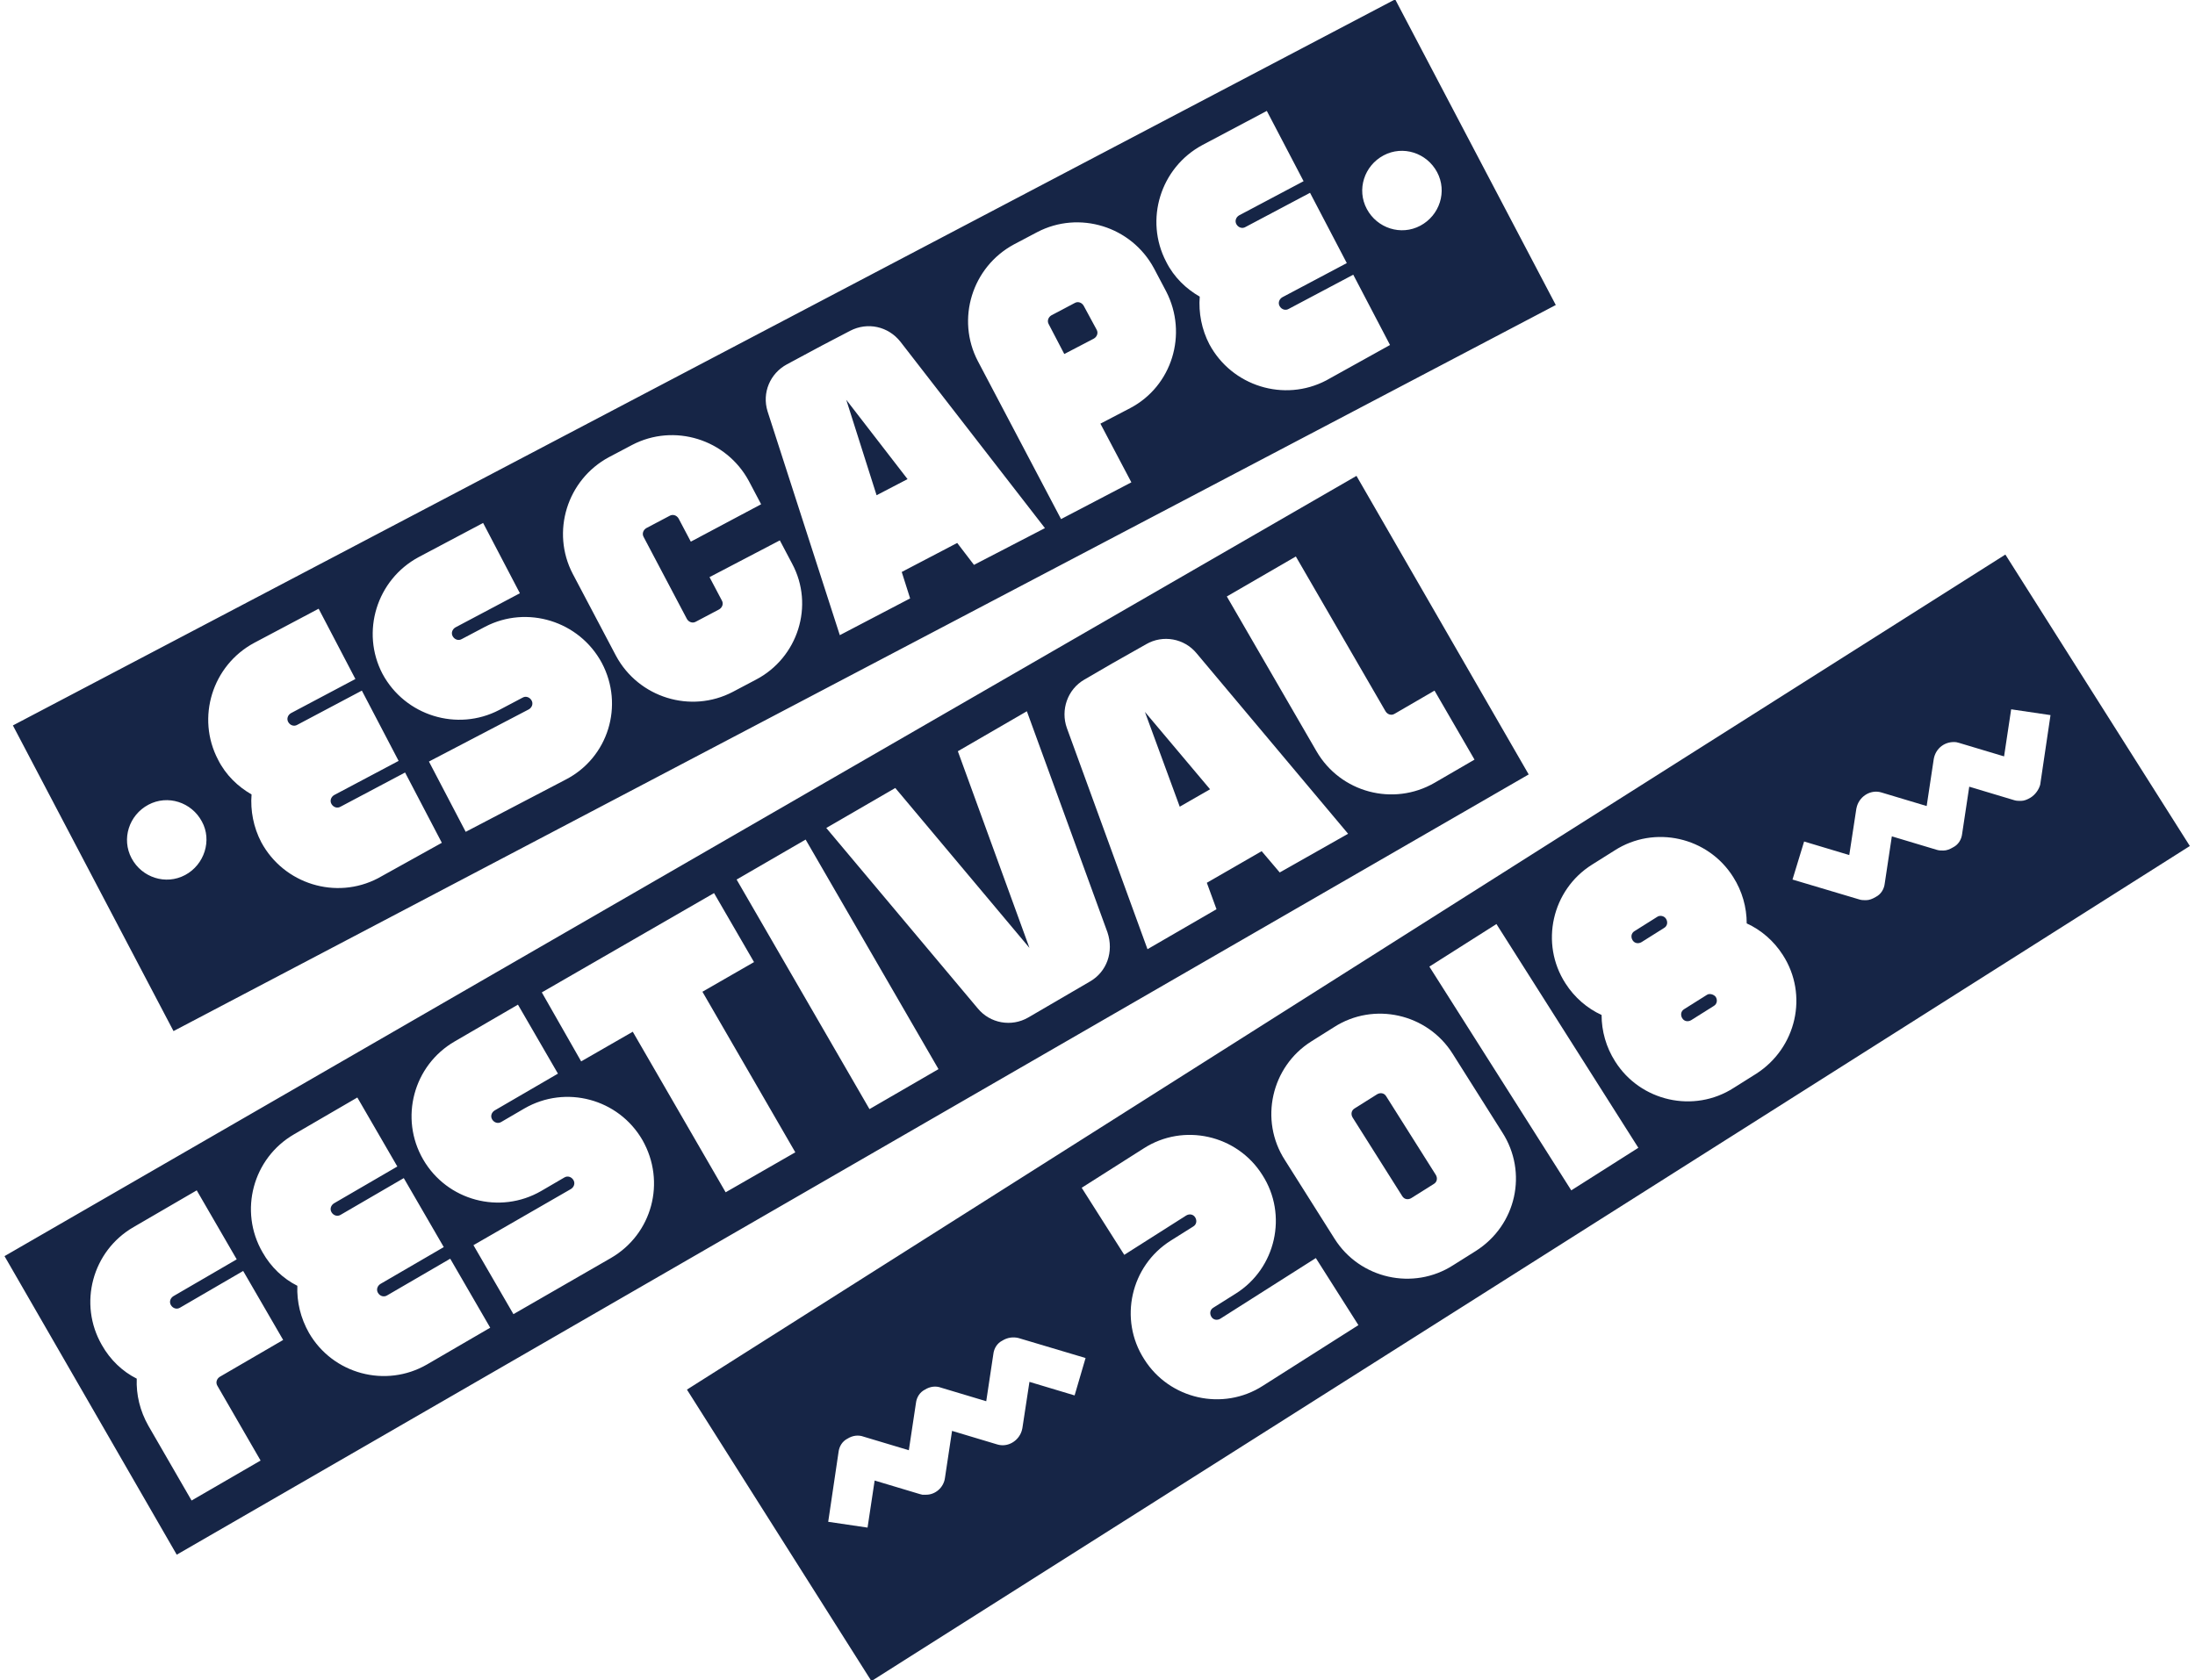
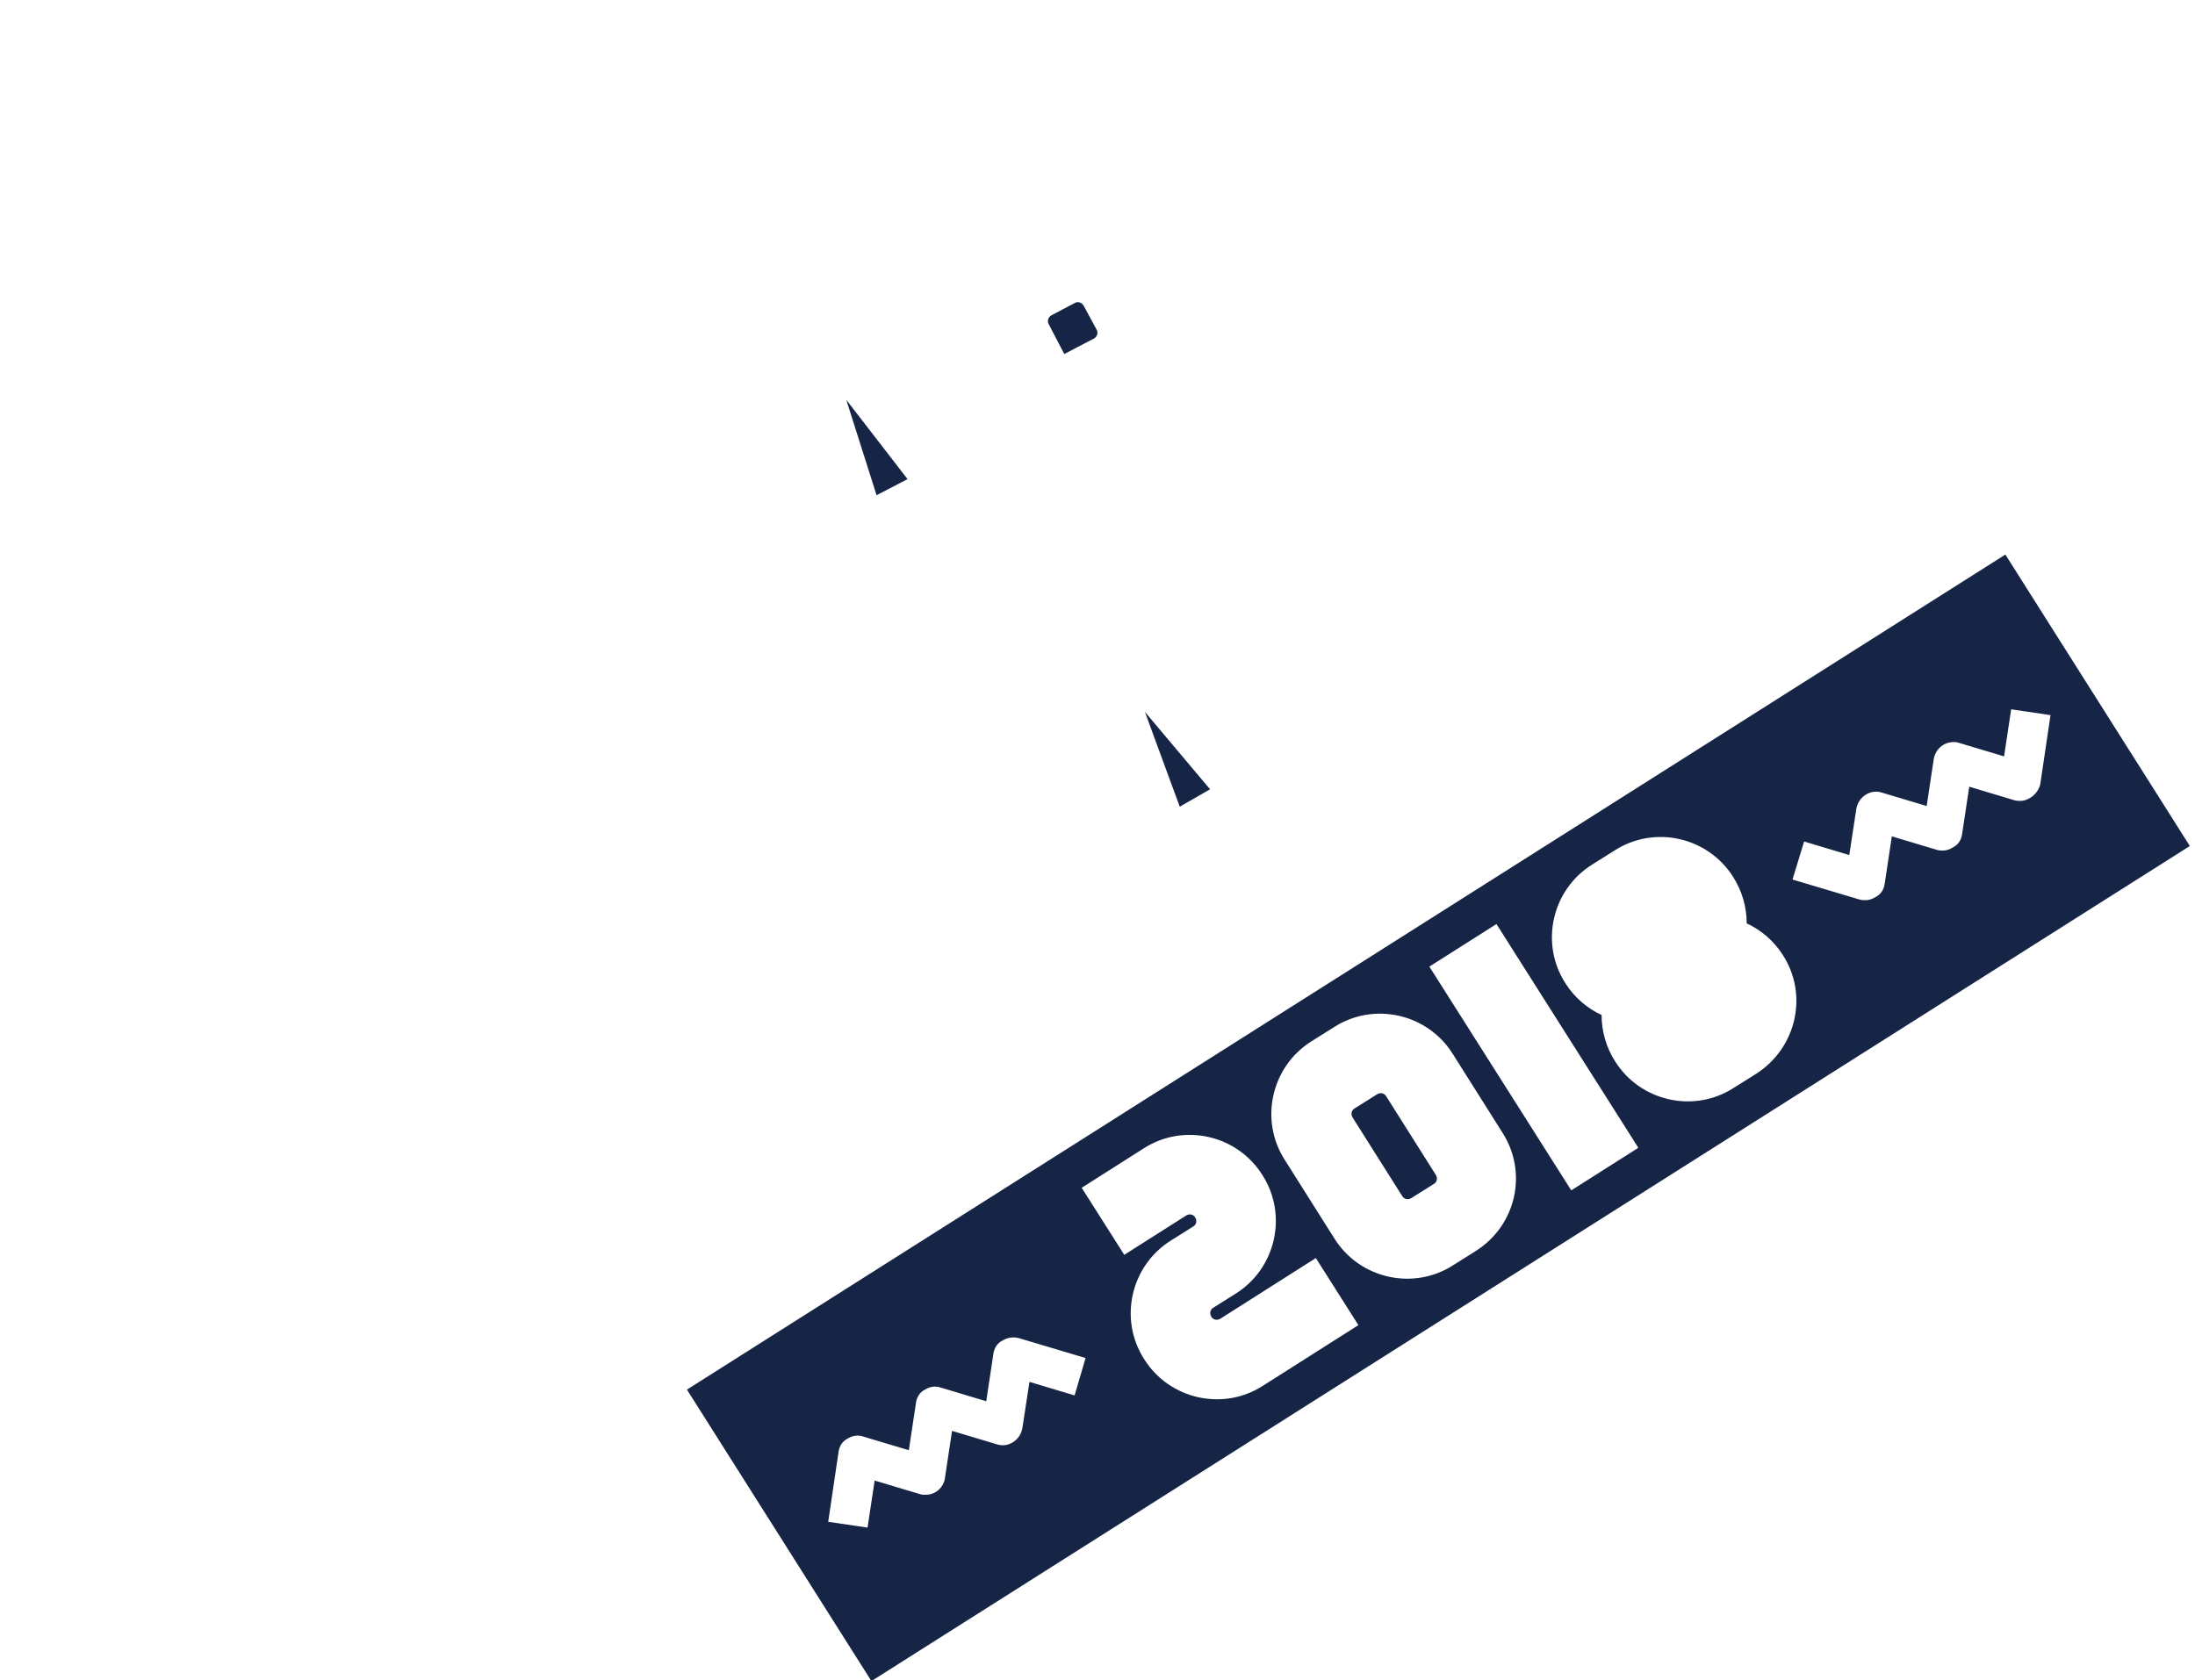
<svg xmlns="http://www.w3.org/2000/svg" version="1.1" id="Layer_1" x="0px" y="0px" viewBox="0 0 340.3 260.6" style="enable-background:new 0 0 340.3 260.6;" xml:space="preserve">
  <style type="text/css">
	.st0{fill:#162546;}
</style>
  <g>
    <g>
      <polygon class="st0" points="182.9,125.1 187.6,122.4 177.5,110.4   " />
-       <path class="st0" d="M210.3,73.8L0.7,194.8l26.7,46.3l209.6-121L210.3,73.8z M33.7,214.9l6.7,11.6l-10.7,6.2L23,221.1    c-1.3-2.3-1.9-4.8-1.8-7.3c-2.2-1.1-4.1-2.9-5.4-5.2c-3.7-6.4-1.5-14.6,4.9-18.3l9.8-5.7l6.2,10.7l-9.8,5.7    c-0.5,0.3-0.7,0.9-0.4,1.4c0.3,0.5,0.9,0.7,1.4,0.4l0,0l9.8-5.7l6.2,10.7l-9.8,5.7C33.6,213.8,33.4,214.4,33.7,214.9z M66.2,211.6    L66.2,211.6c-6.4,3.7-14.6,1.5-18.3-4.9c-1.3-2.3-1.9-4.8-1.8-7.3c-2.2-1.1-4.1-2.9-5.4-5.2c-3.7-6.4-1.5-14.6,4.9-18.3l9.8-5.7    l6.2,10.7l-9.8,5.7c-0.5,0.3-0.7,0.9-0.4,1.4c0.3,0.5,0.9,0.7,1.4,0.4h0l9.8-5.7l6.2,10.7l-9.8,5.7c-0.5,0.3-0.7,0.9-0.4,1.4    c0.3,0.5,0.9,0.7,1.4,0.4l9.8-5.7l6.2,10.7L66.2,211.6z M94.7,195.1l-15.1,8.7l-6.2-10.7l15.1-8.7c0.5-0.3,0.7-0.9,0.4-1.4    c-0.3-0.5-0.9-0.7-1.4-0.4l-3.6,2.1c-6.4,3.7-14.6,1.5-18.3-4.9c-3.7-6.4-1.5-14.6,4.9-18.3l9.8-5.7l6.2,10.7l-9.8,5.7    c-0.5,0.3-0.7,0.9-0.4,1.4c0.3,0.5,0.9,0.7,1.4,0.4h0l3.6-2.1c6.4-3.7,14.6-1.5,18.3,4.9C103.3,183.3,101.1,191.4,94.7,195.1z     M112.5,184.9l-14.4-24.9l-8,4.6L84,153.9l26.7-15.4l6.2,10.7l-8,4.6l14.4,24.9L112.5,184.9z M134.8,172l-20.6-35.6l10.7-6.2    l20.6,35.6L134.8,172z M169,152.2l-4.8,2.8l-4.8,2.8c-2.6,1.5-5.9,0.9-7.8-1.4l-23.5-28l10.7-6.2l20.8,24.8l-11.1-30.5l10.7-6.2    l12.5,34.3C172.7,147.6,171.6,150.7,169,152.2z M198.4,135.3l-2.8-3.3l-8.5,4.9l1.5,4.1l-10.7,6.2l-12.5-34.3    c-1-2.8,0.1-6,2.7-7.5l4.3-2.5l5.3-3c2.6-1.5,5.9-0.9,7.8,1.4l23.5,28L198.4,135.3z M204.1,116.5L204.1,116.5l-13.9-24l10.7-6.2    l13.9,24c0.3,0.5,0.9,0.7,1.4,0.4h0l6.2-3.6l6.2,10.7l-6.2,3.6l0,0C216,125.1,207.8,122.9,204.1,116.5z" />
    </g>
    <g>
      <polygon class="st0" points="135.9,76.8 140.7,74.3 131.2,62   " />
      <path class="st0" d="M168,47.4L168,47.4L168,47.4c-0.3-0.5-0.9-0.7-1.4-0.4l-3.6,1.9c-0.5,0.3-0.7,0.9-0.4,1.4l2.4,4.6l4.6-2.4    c0.5-0.3,0.7-0.9,0.4-1.4L168,47.4z" />
-       <path class="st0" d="M216.3-0.1L2,112.5l24.9,47.4L241.2,47.3L216.3-0.1z M28.7,135.7c-3,1.6-6.7,0.4-8.3-2.6    c-1.6-3-0.4-6.7,2.6-8.3c3-1.6,6.7-0.4,8.3,2.6C32.9,130.3,31.7,134.1,28.7,135.7z M58.6,136.2c-6.5,3.4-14.6,0.9-18.1-5.6    c-1.2-2.3-1.7-4.9-1.5-7.4c-2.1-1.2-4-3-5.2-5.4c-3.4-6.5-0.9-14.6,5.6-18.1l10-5.3l5.7,10.9l-10,5.3c-0.5,0.3-0.7,0.9-0.4,1.4    c0.3,0.5,0.9,0.7,1.4,0.4l0,0l10-5.3l5.7,10.9l-10,5.3c-0.5,0.3-0.7,0.9-0.4,1.4c0.3,0.5,0.9,0.7,1.4,0.4l10-5.3l5.7,10.9    L58.6,136.2z M87.7,120.9L72.2,129l-5.7-10.9L82,110c0.5-0.3,0.7-0.9,0.4-1.4c-0.3-0.5-0.9-0.7-1.4-0.4l-3.6,1.9    c-6.5,3.4-14.6,0.9-18.1-5.6c-3.4-6.5-0.9-14.6,5.6-18.1l10-5.3l5.7,10.9l-10,5.3c-0.5,0.3-0.7,0.9-0.4,1.4    c0.3,0.5,0.9,0.7,1.4,0.4l3.6-1.9c6.5-3.4,14.6-0.9,18.1,5.6C96.8,109.4,94.3,117.5,87.7,120.9z M117.2,105.4L117.2,105.4    l-3.6,1.9c-6.5,3.4-14.6,0.9-18.1-5.6L88.8,89c-3.4-6.5-0.9-14.6,5.6-18.1v0l3.6-1.9c6.5-3.4,14.6-0.9,18.1,5.6l1.9,3.6L107.1,84    l-1.9-3.6h0c-0.3-0.5-0.9-0.7-1.4-0.4l-3.6,1.9c-0.5,0.3-0.7,0.9-0.4,1.4l6.7,12.7c0.3,0.5,0.9,0.7,1.4,0.4l3.6-1.9    c0.5-0.3,0.7-0.9,0.4-1.4l-1.9-3.6l10.9-5.7l1.9,3.6C126.3,93.9,123.7,102,117.2,105.4z M151,87.6l-2.6-3.4l-8.6,4.5l1.3,4.1    l-10.9,5.7L119,63.8c-0.9-2.9,0.4-5.9,3-7.3l5.4-2.9l4.4-2.3c2.7-1.4,5.9-0.7,7.8,1.7l22.4,28.9L151,87.6z M175.2,63.3l-4.6,2.4    l4.8,9.1l-10.9,5.7L151.6,56c-3.4-6.5-0.9-14.6,5.6-18.1l3.6-1.9c6.5-3.4,14.6-0.9,18.1,5.6l1.9,3.6    C184.2,51.8,181.7,59.9,175.2,63.3z M205.6,59c-6.5,3.4-14.6,0.9-18.1-5.6c-1.2-2.3-1.7-4.9-1.5-7.4c-2.1-1.2-4-3-5.2-5.4    c-3.4-6.5-0.9-14.6,5.6-18.1l10-5.3l5.7,10.9l-10,5.3c-0.5,0.3-0.7,0.9-0.4,1.4c0.3,0.5,0.9,0.7,1.4,0.4c0,0,0,0,0,0l10-5.3    l5.7,10.9l-10,5.3c-0.5,0.3-0.7,0.9-0.4,1.4c0.3,0.5,0.9,0.7,1.4,0.4l10-5.3l5.7,10.9L205.6,59z M220.2,35c-3,1.6-6.7,0.4-8.3-2.6    c-1.6-3-0.4-6.7,2.6-8.3c3-1.6,6.7-0.4,8.3,2.6C224.4,29.7,223.2,33.4,220.2,35z" />
    </g>
    <g>
      <path class="st0" d="M214.9,170c-0.3-0.5-0.9-0.6-1.4-0.3l-3.5,2.2c-0.5,0.3-0.6,0.9-0.3,1.4l7.7,12.2c0.3,0.5,0.9,0.6,1.4,0.3    l3.5-2.2c0.5-0.3,0.6-0.9,0.3-1.4L214.9,170z" />
-       <path class="st0" d="M264.6,154.3l-3.5,2.2c-0.5,0.3-0.6,0.9-0.3,1.4c0.3,0.5,0.9,0.6,1.4,0.3l3.5-2.2c0.5-0.3,0.6-0.9,0.3-1.4    C265.7,154.2,265,154,264.6,154.3z" />
-       <path class="st0" d="M256.9,142.2l-3.5,2.2c-0.5,0.3-0.6,0.9-0.3,1.4c0.3,0.5,0.9,0.6,1.4,0.3l0,0l3.5-2.2    c0.5-0.3,0.6-0.9,0.3-1.4C258,142,257.3,141.9,256.9,142.2z" />
      <path class="st0" d="M310.9,86L106.5,215.5l28.6,45.2l204.4-129.5L310.9,86z M166.6,216.4l-7-2.1l-1.1,7.2c0,0,0,0,0,0l0,0    c0,0.1-0.1,0.3-0.1,0.4c-0.5,1.6-2.2,2.6-3.8,2.1l-7-2.1l-1.1,7.3c-0.2,1.5-1.5,2.6-2.9,2.6c-0.2,0-0.4,0-0.6,0    c-0.1,0-0.3-0.1-0.4-0.1v0l0,0c0,0,0,0,0,0l-7-2.1l-1.1,7.3l-6.1-0.9l1.6-10.8c0.1-0.9,0.6-1.7,1.4-2.1c0.8-0.5,1.7-0.6,2.5-0.3    l7,2.1l1.1-7.3c0.1-0.9,0.6-1.7,1.4-2.1c0.8-0.5,1.7-0.6,2.5-0.3l7,2.1l1.1-7.3c0.1-0.9,0.6-1.7,1.4-2.1c0.8-0.5,1.7-0.6,2.5-0.4    l10.4,3.1L166.6,216.4z M195.8,214.9c-6.2,4-14.5,2.1-18.4-4.1c-4-6.2-2.1-14.5,4.1-18.4l3.5-2.2c0.5-0.3,0.6-0.9,0.3-1.4    c-0.3-0.5-0.9-0.6-1.4-0.3l-9.6,6.1l-6.6-10.4l9.6-6.1c6.2-4,14.5-2.1,18.4,4.1c4,6.2,2.1,14.5-4.1,18.4l-3.5,2.2    c-0.5,0.3-0.6,0.9-0.3,1.4c0.3,0.5,0.9,0.6,1.4,0.3l14.8-9.4l6.6,10.4L195.8,214.9z M228.8,194l-3.5,2.2c-6.2,4-14.5,2.1-18.4-4.1    l-7.7-12.2c-4-6.2-2.1-14.5,4.1-18.4l3.5-2.2c6.2-4,14.5-2.1,18.4,4.1l7.7,12.2C236.9,181.8,235.1,190,228.8,194z M243.6,184.6    l-22-34.7l10.4-6.6l22,34.7L243.6,184.6z M272.3,166.5l-3.5,2.2c-6.2,4-14.5,2.1-18.4-4.1c-1.4-2.2-2.1-4.7-2.1-7.2    c-2.2-1-4.2-2.7-5.6-4.9c-4-6.2-2.1-14.5,4.1-18.4l3.5-2.2c6.2-4,14.5-2.1,18.4,4.1c1.4,2.2,2.1,4.7,2.1,7.2    c2.2,1,4.2,2.7,5.6,4.9C280.4,154.3,278.5,162.5,272.3,166.5z M314.8,123.7c-0.5,0.3-1,0.5-1.5,0.5c-0.3,0-0.7,0-1-0.1l-7-2.1    l-1.1,7.3c-0.1,0.9-0.6,1.7-1.4,2.1c-0.5,0.3-1,0.5-1.5,0.5c-0.3,0-0.7,0-1-0.1l-7-2.1l-1.1,7.3c-0.1,0.9-0.6,1.7-1.4,2.1    c-0.5,0.3-1,0.5-1.5,0.5c-0.3,0-0.7,0-1-0.1l-10.4-3.1l1.8-5.9l7,2.1l1.1-7.2c0,0,0,0,0,0l0,0c0-0.1,0.1-0.3,0.1-0.4    c0.5-1.6,2.2-2.6,3.8-2.1l7,2.1l1.1-7.3c0.3-1.7,1.8-2.8,3.5-2.6c0.1,0,0.3,0.1,0.4,0.1v0l0,0c0,0,0,0,0,0l7,2.1l1.1-7.3l6.1,0.9    l-1.6,10.8C316.1,122.4,315.6,123.2,314.8,123.7z" />
    </g>
  </g>
</svg>